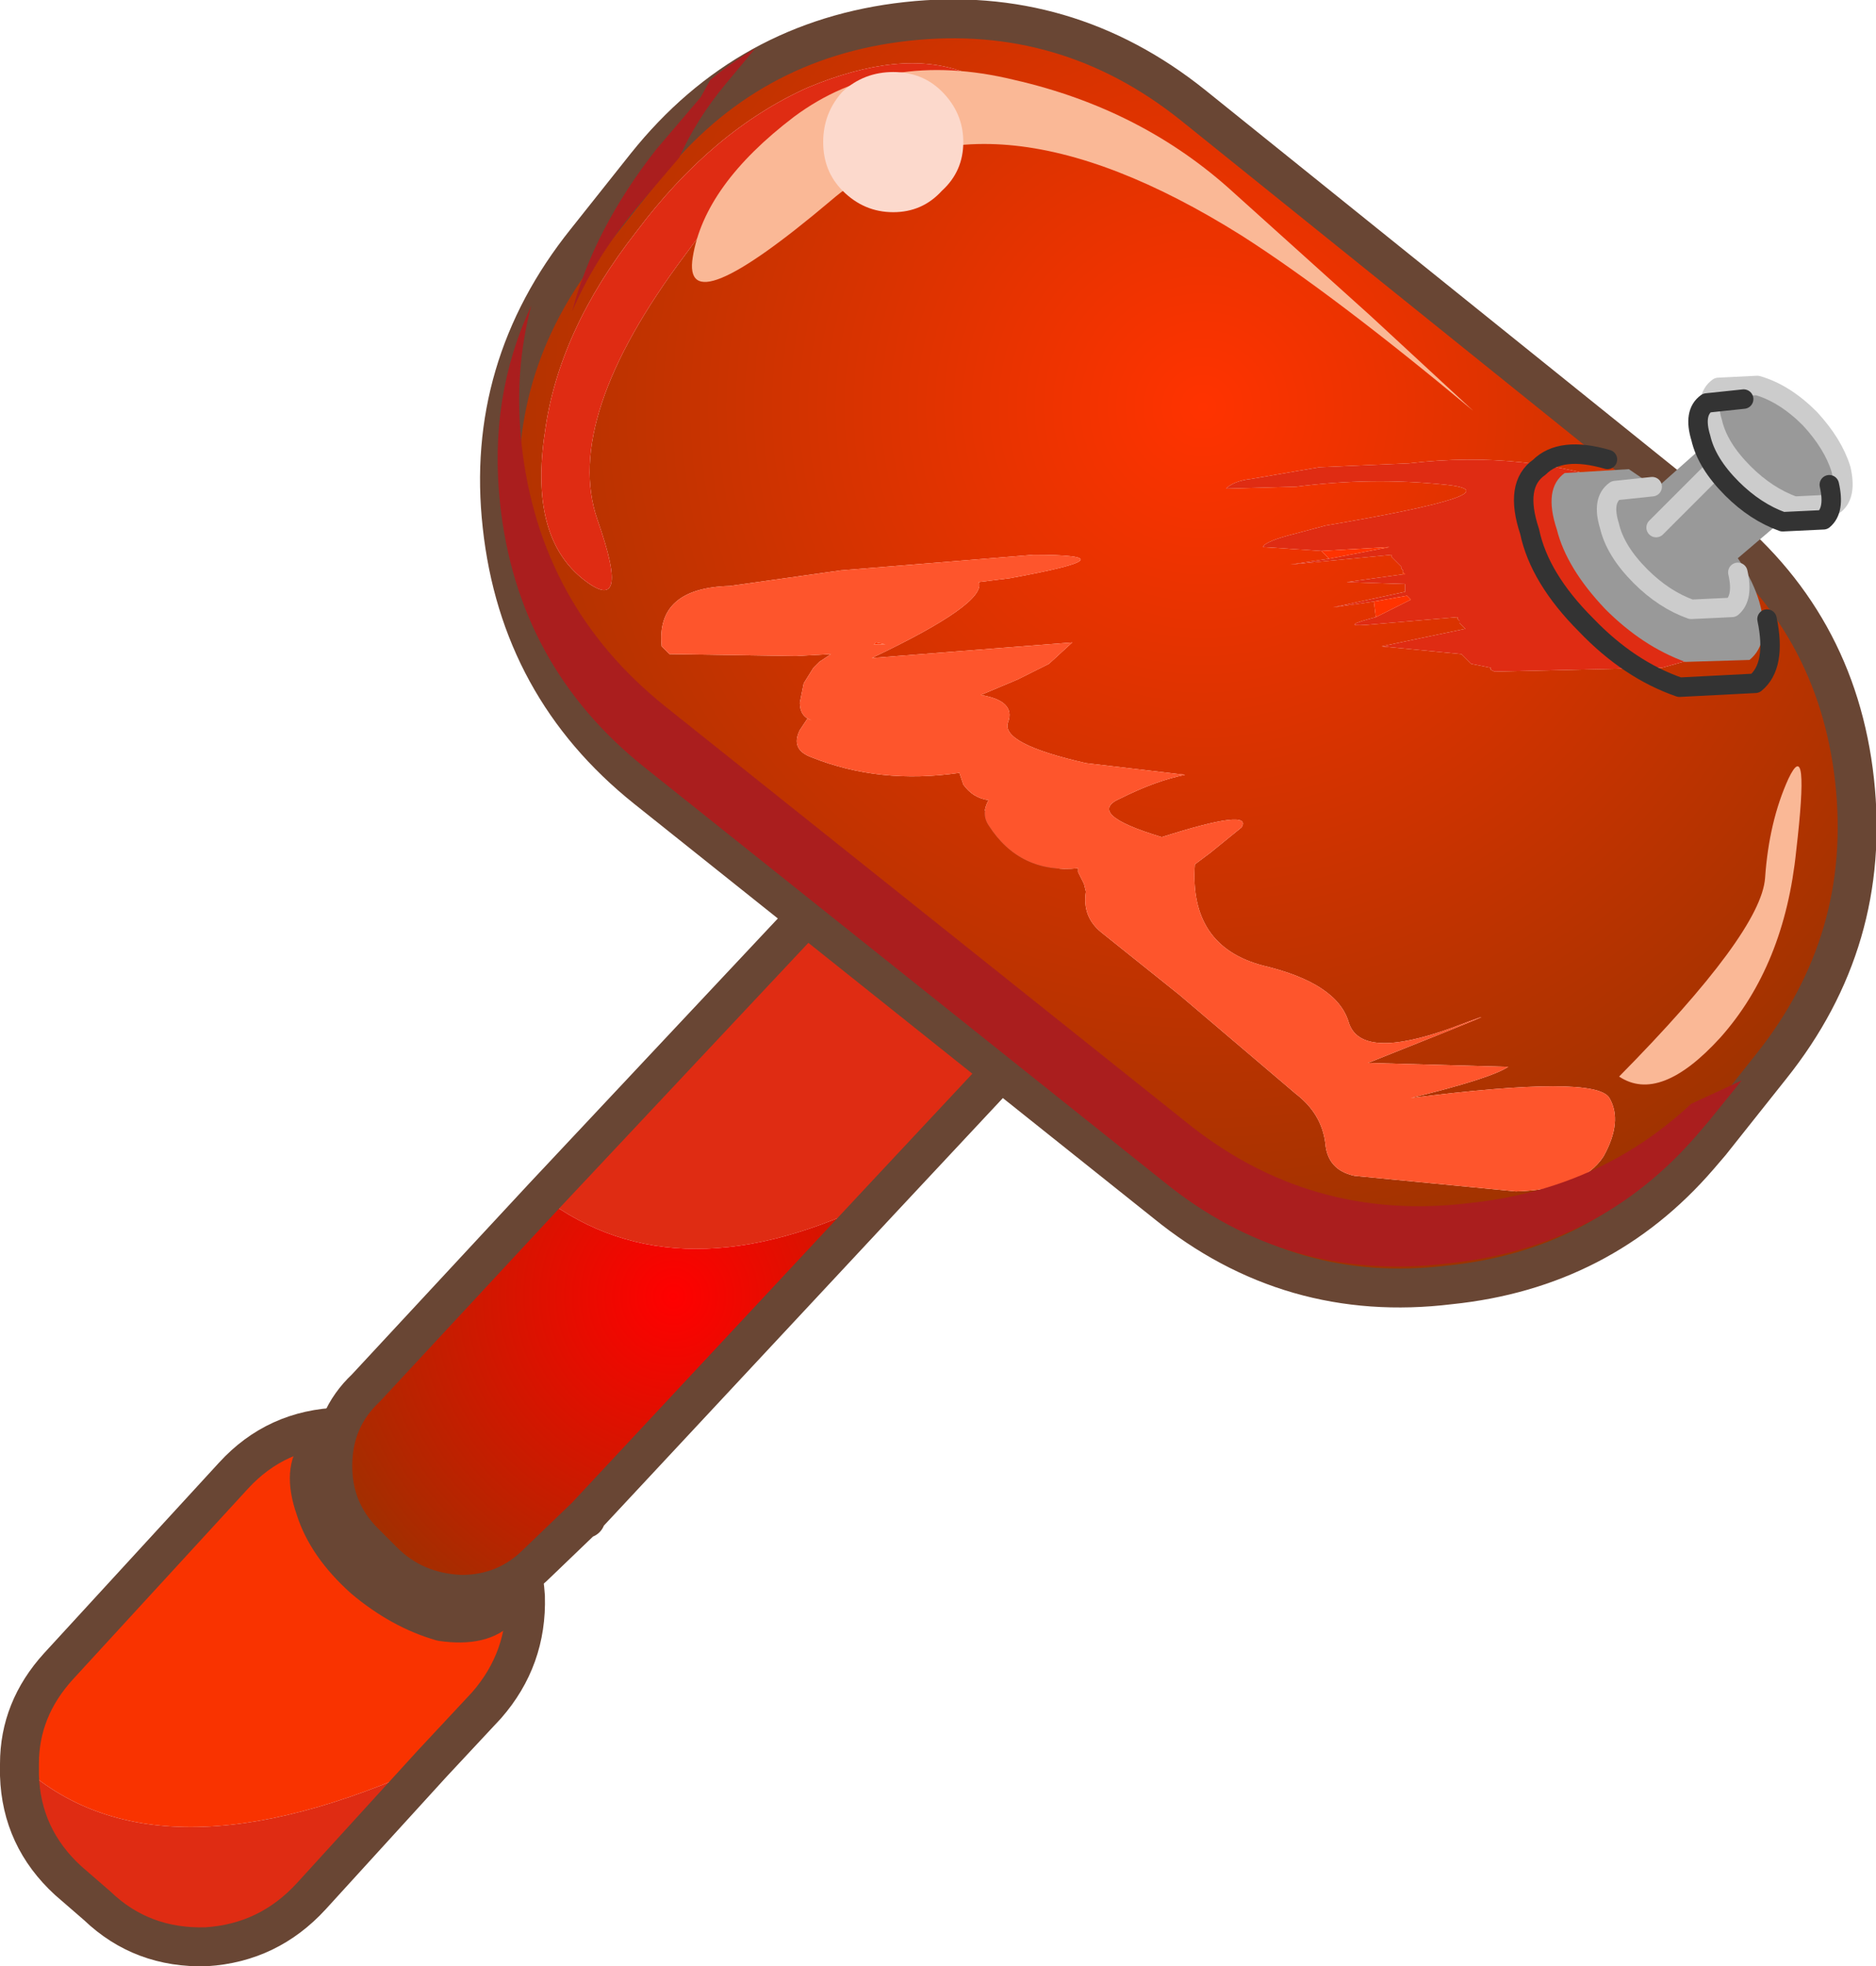
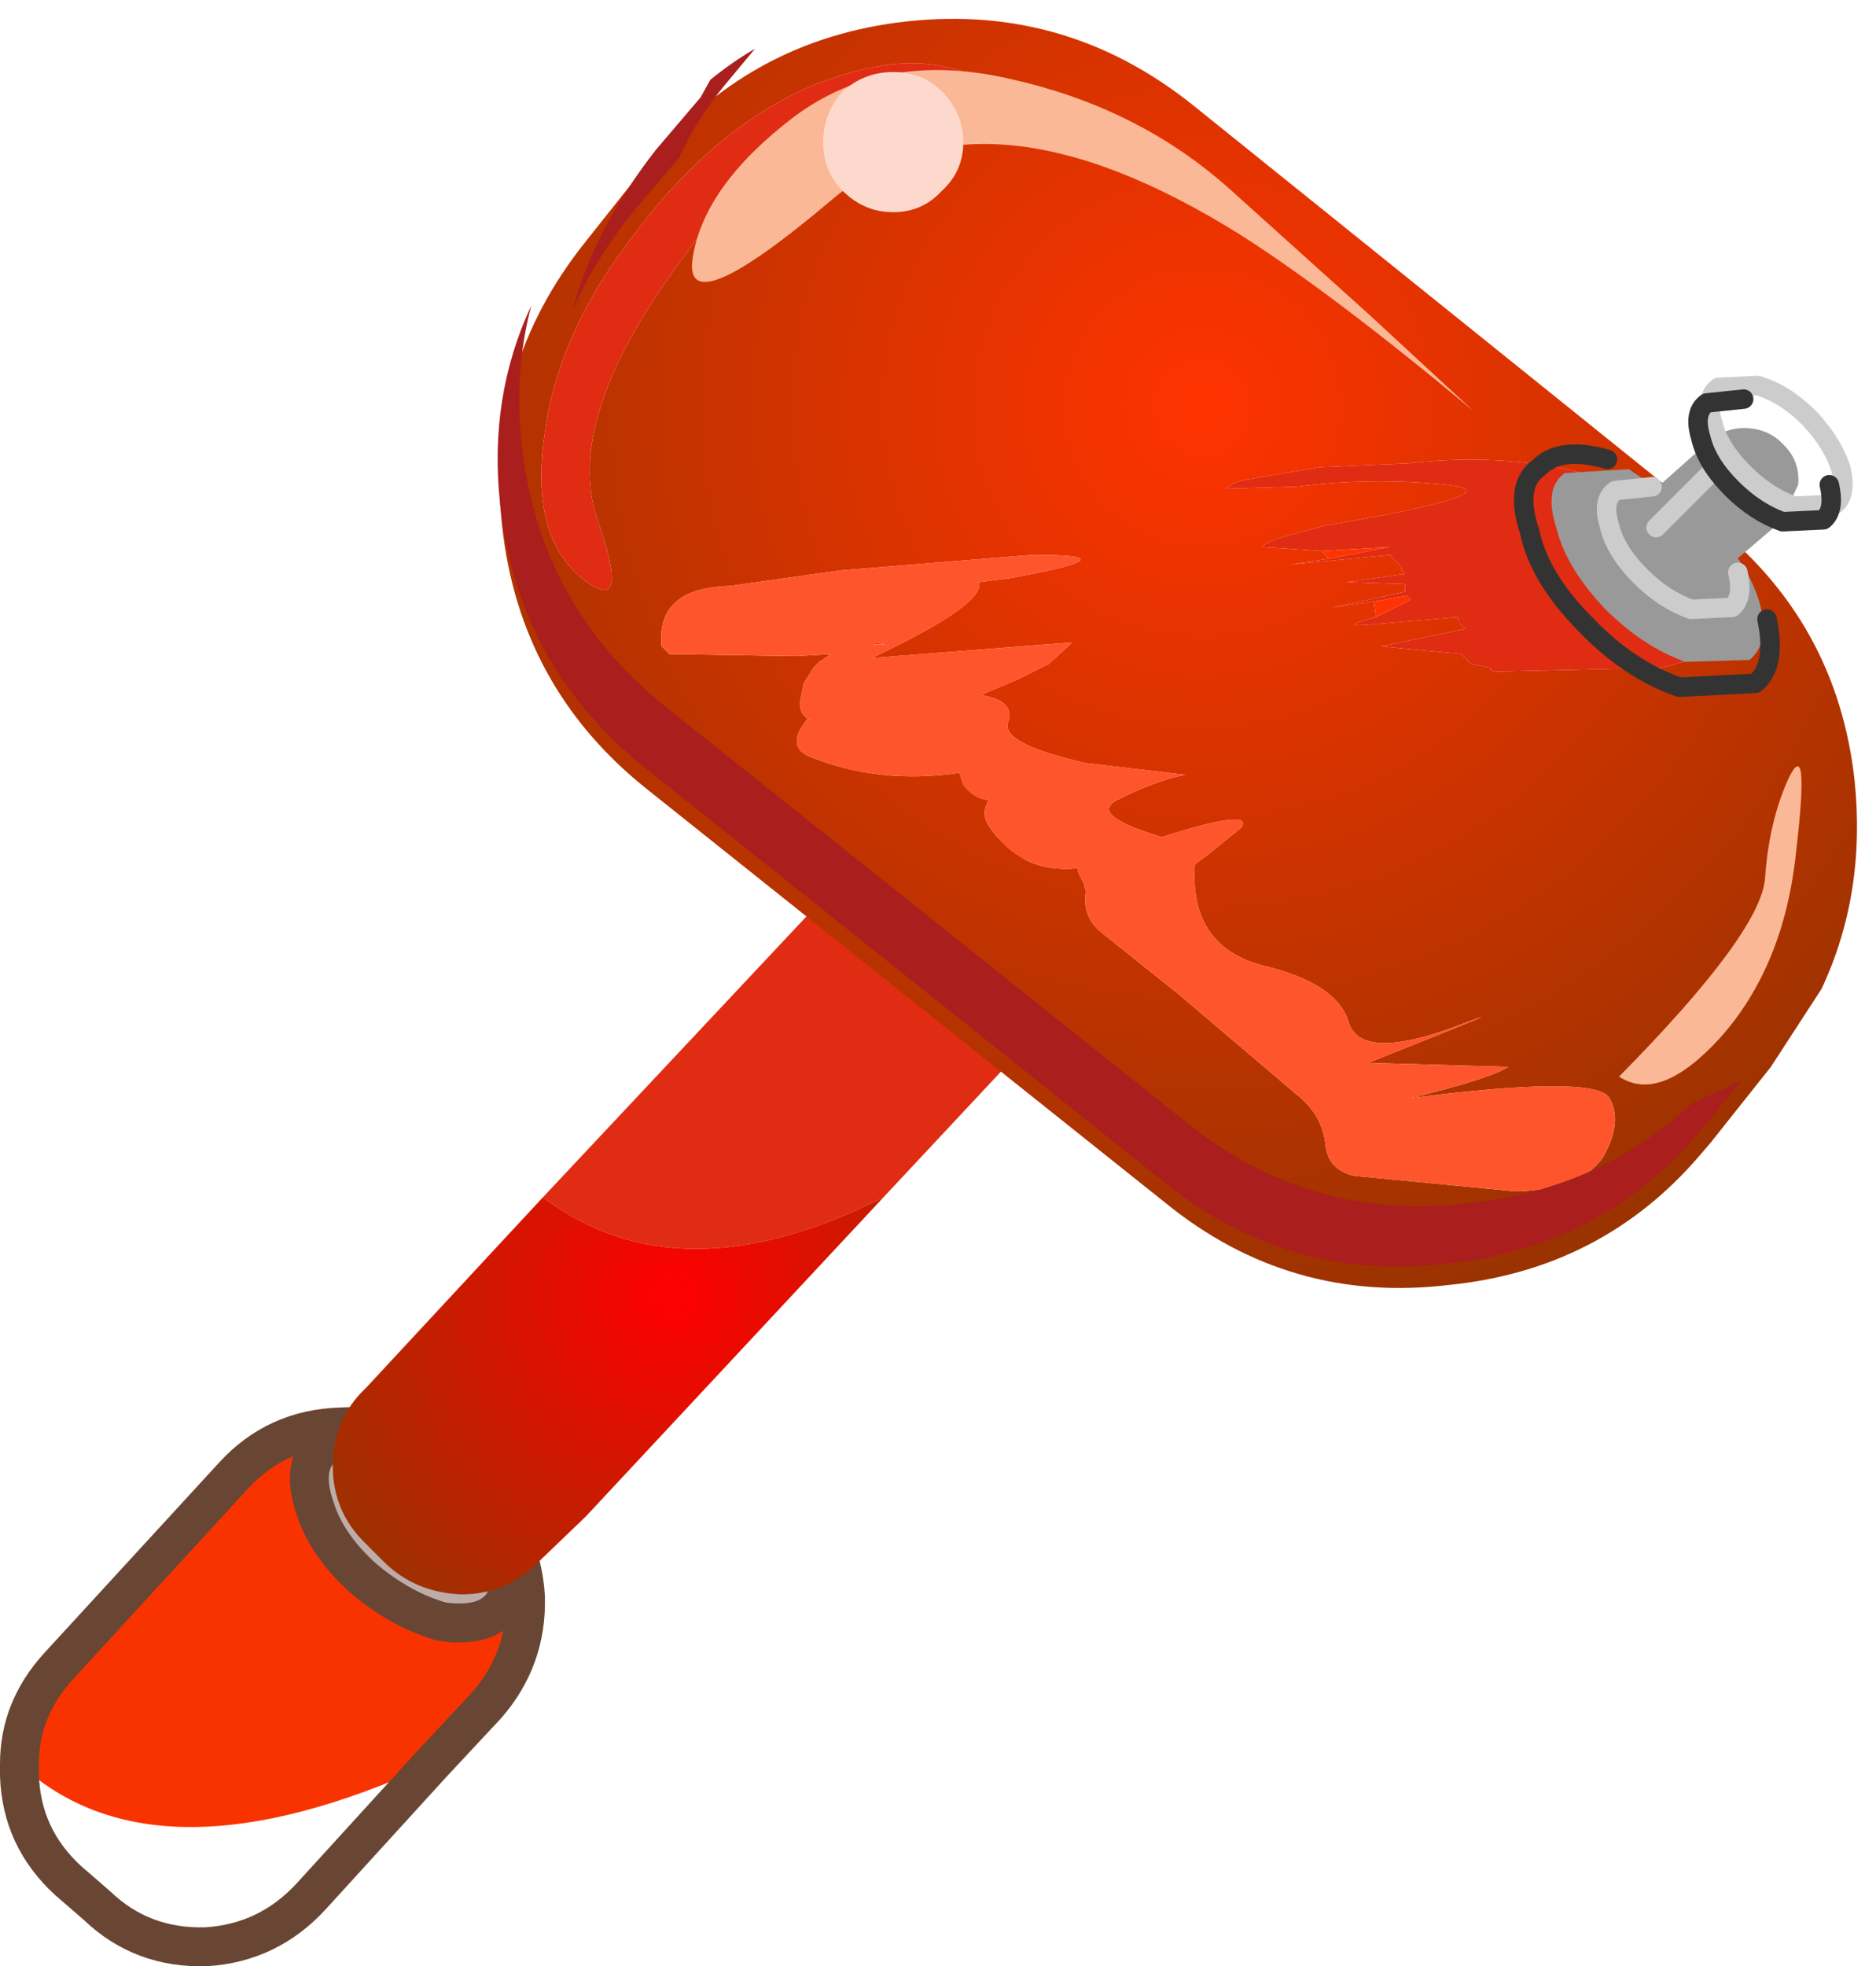
<svg xmlns="http://www.w3.org/2000/svg" xmlns:xlink="http://www.w3.org/1999/xlink" width="48.2px" height="50.5px">
  <g transform="matrix(1, 0, 0, 1, -250.85, -175.2)">
    <use xlink:href="#object-0" width="48.2" height="50.5" transform="matrix(1, 0, 0, 1, 250.85, 175.2)" />
  </g>
  <defs>
    <g transform="matrix(1, 0, 0, 1, 0.5, 0.5)" id="object-0">
-       <path fill-rule="evenodd" fill="#f93300" stroke="none" d="M0 44.8Q0 43.4 1 42.3L5.5 37.4Q6.6 36.2 8.25 36.15Q9.8 36.05 11 37.15L11.75 37.8Q12.9 38.9 13 40.5Q13.05 42.1 12 43.3L10.6 44.8Q3.5 48.05 0 44.8" />
-       <path fill-rule="evenodd" fill="#df2c13" stroke="none" d="M0 44.8Q3.5 48.05 10.6 44.8L7.5 48.2Q6.4 49.4 4.8 49.5Q3.15 49.55 2 48.45L1.25 47.8Q0.05 46.7 0 45.1L0 44.8" />
+       <path fill-rule="evenodd" fill="#f93300" stroke="none" d="M0 44.8Q0 43.4 1 42.3L5.5 37.4Q6.6 36.2 8.25 36.15Q9.8 36.05 11 37.15L11.75 37.8Q13.05 42.1 12 43.3L10.6 44.8Q3.5 48.05 0 44.8" />
      <path fill="none" stroke="#694634" stroke-width="1" stroke-linecap="round" stroke-linejoin="round" d="M10.6 44.8L12 43.3Q13.05 42.1 13 40.5Q12.9 38.9 11.75 37.8L11 37.15Q9.8 36.05 8.25 36.15Q6.6 36.2 5.5 37.4L1 42.3Q0 43.4 0 44.8L0 45.1Q0.05 46.7 1.25 47.8L2 48.45Q3.15 49.55 4.8 49.5Q6.4 49.4 7.5 48.2L10.6 44.8" />
      <path fill-rule="evenodd" fill="#bcada9" stroke="none" d="M7.6 38.25Q7.25 37.25 7.7 36.75Q8.15 36.2 9.2 36.45L11.1 37.5Q12.05 38.3 12.45 39.35Q12.8 40.25 12.35 40.8Q11.9 41.3 10.85 41.15Q9.8 40.85 8.85 40.05Q7.9 39.2 7.6 38.25" />
      <path fill="none" stroke="#694634" stroke-width="1" stroke-linecap="round" stroke-linejoin="round" d="M7.6 38.25Q7.25 37.25 7.7 36.75Q8.15 36.2 9.2 36.45L11.1 37.5Q12.05 38.3 12.45 39.35Q12.8 40.25 12.35 40.8Q11.9 41.3 10.85 41.15Q9.8 40.85 8.85 40.05Q7.9 39.2 7.6 38.25" />
      <path fill-rule="evenodd" fill="#df2c13" stroke="none" d="M21.15 22.1L21.75 21.45Q22.6 20.65 23.75 20.65Q24.9 20.65 25.75 21.5L26.2 22Q27.05 22.8 27.05 24Q27 25.15 26.2 26L25.8 26.35L21.15 22.1M25.8 26.4L22.2 30.25Q16.95 32.9 13.45 30.25L21.1 22.1L25.8 26.4" />
      <path fill-rule="evenodd" fill="url(#gradient-R8bf5630857944d389ca9969332f91753)" stroke="none" d="M13.45 30.25Q16.95 32.9 22.2 30.25L14.55 38.45L13.3 39.65Q12.5 40.45 11.35 40.45Q10.15 40.4 9.35 39.6L8.85 39.1Q8.05 38.3 8.05 37.15Q8.05 35.95 8.9 35.15L13.45 30.25" />
      <path fill-rule="evenodd" fill="#fe552c" stroke="none" d="M14.55 38.45L14.55 38.5L14.55 38.45" />
-       <path fill="none" stroke="#694634" stroke-width="1" stroke-linecap="round" stroke-linejoin="round" d="M25.8 26.35L26.2 26Q27 25.15 27.05 24Q27.05 22.8 26.2 22L25.75 21.5Q24.9 20.65 23.75 20.65Q22.6 20.65 21.75 21.45L21.15 22.1M22.2 30.25L25.8 26.4M21.1 22.1L13.45 30.25L8.9 35.15Q8.05 35.95 8.05 37.15Q8.05 38.3 8.85 39.1L9.35 39.6Q10.15 40.4 11.35 40.45Q12.5 40.45 13.3 39.65L14.55 38.45L22.2 30.25M14.55 38.45L14.55 38.5" />
      <path fill-rule="evenodd" fill="url(#gradient-R25ac87574aef45d93ce0e6fc5856e01d)" stroke="none" d="M34.85 15.35Q33.9 15.6 34.6 15.55L36.95 15.35L36.95 15.4L37 15.45L37 15.5L37.05 15.55L37.1 15.6L37.15 15.65L35 16.1L37.05 16.3L37.3 16.55L37.8 16.65L37.8 16.7L37.9 16.75L42.2 16.65L43.1 16.4Q44.15 16 43.15 15.35Q43.25 14.8 42.65 14.75L41.6 14.7L41.4 14.65L41.4 14.45L41.35 14.4L41.35 14.3L41.3 14.25Q41.8 14.15 41.75 13.6L41.7 13.35L41.55 13.2L41.8 12.7L41.75 12.5L41.65 12.4L41.55 12.3L41.5 12.25L41.35 12Q38.7 11.05 35.7 11.4L33.4 11.5L31.65 11.8Q31.2 11.85 31 12.05L32.8 12Q34.75 11.75 36.65 11.95Q38.55 12.15 33.55 13L32.8 13.2Q32 13.4 31.95 13.55L33.45 13.65L33.65 13.85L32.65 14L35.25 13.75L35.25 13.8L35.3 13.85L35.35 13.9L35.5 14.05L35.5 14.1L35.55 14.15L35.55 14.2L35.55 14.25L34.1 14.45L35.6 14.5L35.6 14.6L35.6 14.7L33.75 15.1L34.8 14.95L34.85 15.35M30.2 21.7L30.6 21.4L31.4 20.75Q31.7 20.25 29.35 21Q27.35 20.4 28.3 20Q29.2 19.55 29.95 19.4L27.4 19.1Q25.2 18.6 25.4 18.05Q25.6 17.5 24.7 17.35L25.65 16.95L26.45 16.55L27.05 16L21.9 16.4Q24.85 15 24.65 14.45L25.45 14.35Q28.75 13.75 26.05 13.75L21.1 14.15L18.25 14.55Q16.35 14.6 16.5 16.1L16.7 16.3L19.95 16.35L20.85 16.3L20.55 16.5L20.4 16.65L20.15 17.05L20.05 17.55Q20.05 17.9 20.35 18L20.25 17.95L20.05 18.25Q19.8 18.75 20.35 18.95Q22.1 19.65 24.15 19.35L24.25 19.65Q24.5 20 24.9 20.05Q24.7 20.4 24.9 20.7Q25.7 21.95 27.2 21.8L27.2 21.9L27.35 22.2L27.4 22.4Q27.3 23.05 27.8 23.45L29.8 25.05L32.8 27.6Q33.45 28.1 33.55 28.85Q33.6 29.55 34.3 29.7L38.45 30.1Q40.15 30.05 40.7 29.2Q41.2 28.3 40.85 27.7Q40.5 27.1 35.75 27.7Q37.8 27.2 38.25 26.9L34.65 26.8Q39.05 25.05 36.8 25.9Q34.45 26.75 34.15 25.75Q33.85 24.75 31.95 24.3Q30.05 23.8 30.2 21.7M43.45 12.9Q46.7 15.45 47.15 19.55Q47.45 22.45 46.3 24.9L45 26.9L43.45 28.85L43.15 29.2Q40.65 32.1 36.75 32.5Q32.65 33 29.45 30.4L16.1 19.75Q12.85 17.15 12.4 13Q11.95 8.95 14.55 5.7L16.1 3.75Q18.7 0.5 22.8 0.05Q26.9 -0.4 30.15 2.2L43.45 12.9M24.25 1.35Q22.65 0.75 20.25 1.75Q17.8 2.85 15.85 5.45Q13.85 8 13.5 10.6Q13.1 13.25 14.45 14.35Q15.75 15.4 14.85 12.85Q13.95 10.25 17.1 6.05Q20.2 1.8 23.05 1.9Q25.85 1.95 24.25 1.35" />
      <path fill-rule="evenodd" fill="#df2c13" stroke="none" d="M33.45 13.65L31.95 13.55Q32 13.4 32.8 13.2L33.55 13Q38.55 12.15 36.65 11.95Q34.75 11.75 32.8 12L31 12.05Q31.2 11.85 31.65 11.8L33.4 11.5L35.7 11.4Q38.7 11.05 41.35 12L41.5 12.25L41.55 12.3L41.65 12.4L41.75 12.5L41.8 12.7L41.55 13.2L41.7 13.35L41.75 13.6Q41.8 14.15 41.3 14.25L41.35 14.3L41.35 14.4L41.4 14.45L41.4 14.65L41.6 14.7L42.65 14.75Q43.25 14.8 43.15 15.35Q44.15 16 43.1 16.4L42.2 16.65L37.9 16.75L37.8 16.7L37.8 16.65L37.3 16.55L37.05 16.3L35 16.1L37.15 15.65L37.1 15.6L37.05 15.55L37 15.5L37 15.45L36.95 15.4L36.95 15.35L34.6 15.55Q33.9 15.6 34.85 15.35L35.75 14.9L35.7 14.85L35.65 14.8L34.8 14.95L33.75 15.1L35.6 14.7L35.6 14.6L35.6 14.5L34.1 14.45L35.55 14.25L35.6 14.25L35.55 14.2L35.55 14.15L35.5 14.1L35.5 14.05L35.35 13.9L35.3 13.85L35.25 13.8L35.25 13.75L32.65 14L33.65 13.85L35.2 13.55L33.45 13.65M24.25 1.35Q25.85 1.95 23.05 1.9Q20.2 1.8 17.1 6.05Q13.95 10.25 14.85 12.85Q15.75 15.4 14.45 14.35Q13.1 13.25 13.5 10.6Q13.85 8 15.85 5.45Q17.8 2.85 20.25 1.75Q22.65 0.75 24.25 1.35" />
      <path fill-rule="evenodd" fill="#ff3300" stroke="none" d="M34.85 15.35L34.8 14.95L35.65 14.8L35.7 14.85L35.75 14.9L34.85 15.35M35.6 14.6L35.6 14.5L35.6 14.6M35.55 14.25L35.55 14.2L35.6 14.25L35.55 14.25M33.65 13.85L33.45 13.65L35.2 13.55L33.65 13.85M22 16L22.25 16.05L21.95 16.05L22 16" />
      <path fill-rule="evenodd" fill="#fe552c" stroke="none" d="M30.2 21.7Q30.05 23.8 31.95 24.3Q33.85 24.75 34.15 25.75Q34.45 26.75 36.8 25.9Q39.05 25.05 34.65 26.8L38.25 26.9Q37.8 27.2 35.75 27.7Q40.5 27.1 40.85 27.7Q41.2 28.3 40.7 29.2Q40.15 30.05 38.45 30.1L34.3 29.7Q33.6 29.55 33.55 28.85Q33.45 28.1 32.8 27.6L29.8 25.05L27.8 23.45Q27.3 23.05 27.4 22.4L27.35 22.2L27.2 21.9L27.2 21.8Q25.7 21.95 24.9 20.7Q24.7 20.4 24.9 20.05Q24.5 20 24.25 19.65L24.15 19.35Q22.1 19.65 20.35 18.95Q19.8 18.75 20.05 18.25L20.25 17.95L20.35 18Q20.05 17.9 20.05 17.55L20.15 17.05L20.4 16.65L20.55 16.5L20.85 16.3L19.95 16.35L16.7 16.3L16.5 16.1Q16.35 14.6 18.25 14.55L21.1 14.15L26.05 13.75Q28.75 13.75 25.45 14.35L24.65 14.45Q24.85 15 21.9 16.4L27.05 16L26.45 16.55L25.65 16.95L24.7 17.35Q25.6 17.5 25.4 18.05Q25.2 18.6 27.4 19.1L29.95 19.4Q29.2 19.55 28.3 20Q27.35 20.4 29.35 21Q31.7 20.25 31.4 20.75L30.6 21.4L30.2 21.7M22 16L21.95 16.05L22.25 16.05L22 16" />
-       <path fill="none" stroke="#694634" stroke-width="1" stroke-linecap="round" stroke-linejoin="round" d="M30.15 2.2Q26.9 -0.4 22.8 0.05Q18.7 0.5 16.1 3.75L14.55 5.7Q11.95 8.95 12.4 13Q12.85 17.15 16.1 19.75L29.45 30.4Q32.65 33 36.75 32.5Q40.65 32.1 43.15 29.2L43.45 28.85L45 26.9Q47.6 23.65 47.15 19.55Q46.7 15.45 43.45 12.9L30.15 2.2" />
      <path fill-rule="evenodd" fill="#aa1e1e" stroke="none" d="M18.9 0.75L18.15 1.65Q17.4 2.55 16.95 3.55L15.8 4.9Q14.75 6.2 14.2 7.5Q14.75 5.4 16.35 3.35L17.5 2L17.75 1.55Q18.3 1.1 18.9 0.75M16.05 19.2Q12.8 16.6 12.35 12.45Q12.05 9.7 13.15 7.35Q12.7 9.05 12.9 10.9Q13.35 15.05 16.6 17.65L29.95 28.3Q33.15 30.9 37.25 30.4Q40.6 30.05 42.95 27.85L44.25 27.25L43.4 28.3L43.1 28.65Q40.6 31.55 36.7 31.95Q32.6 32.45 29.4 29.85L16.05 19.2" />
      <path fill-rule="evenodd" fill="#999999" stroke="none" d="M43.4 12.95Q44.4 13.95 44.7 14.95Q45 16 44.45 16.45L42.8 16.5Q41.7 16.1 40.75 15.15Q39.75 14.1 39.5 13.1Q39.15 12.05 39.7 11.65L41.35 11.55L43.4 12.95" />
      <path fill-rule="evenodd" fill="#999999" stroke="none" d="M43.45 10.8Q43.9 10.45 44.45 10.5Q45 10.55 45.35 10.95L45.4 11Q45.75 11.4 45.7 11.95L45.25 12.9L43.9 14.05Q43.5 14.4 42.95 14.4Q42.35 14.3 42 13.9L41.95 13.9Q41.6 13.45 41.65 12.9Q41.7 12.35 42.1 12L43.45 10.8" />
-       <path fill-rule="evenodd" fill="#999999" stroke="none" d="M45.6 12.5Q44.9 12.25 44.3 11.65Q43.65 11 43.5 10.35Q43.3 9.7 43.65 9.45L44.65 9.4Q45.35 9.6 46 10.25Q46.6 10.9 46.8 11.55Q46.95 12.2 46.65 12.45L45.6 12.5" />
      <path fill="none" stroke="#cccccc" stroke-width="0.5" stroke-linecap="round" stroke-linejoin="round" d="M42.05 13.05L43.85 11.25" />
      <path fill="none" stroke="#cccccc" stroke-width="0.5" stroke-linecap="round" stroke-linejoin="round" d="M43.5 10.35Q43.3 9.7 43.65 9.45L44.65 9.4Q45.35 9.6 46 10.25Q46.6 10.9 46.8 11.55Q46.95 12.2 46.65 12.45L45.6 12.5Q44.9 12.25 44.3 11.65Q43.65 11 43.5 10.35" />
      <path fill="none" stroke="#cccccc" stroke-width="0.5" stroke-linecap="round" stroke-linejoin="round" d="M44.15 14.2Q44.3 14.85 44 15.1L42.95 15.15Q42.25 14.9 41.65 14.3Q41 13.65 40.85 13Q40.65 12.35 41 12.1L41.95 12" />
      <path fill="none" stroke="#333333" stroke-width="0.5" stroke-linecap="round" stroke-linejoin="round" d="M46.5 11.95Q46.65 12.6 46.35 12.85L45.3 12.9Q44.6 12.65 44 12.05Q43.35 11.4 43.2 10.75Q43 10.1 43.35 9.85L44.3 9.75" />
      <path fill="none" stroke="#333333" stroke-width="0.5" stroke-linecap="round" stroke-linejoin="round" d="M44.9 15.4Q45.15 16.6 44.6 17.05L42.65 17.15Q41.35 16.7 40.25 15.55Q39.05 14.35 38.8 13.15Q38.4 11.95 39.05 11.5Q39.6 10.95 40.8 11.3" />
      <path fill-rule="evenodd" fill="#fab896" stroke="none" d="M45.65 21.35Q45.35 24.3 43.7 26.15Q42.15 27.85 41.1 27.15Q44.75 23.45 44.85 22.05Q44.95 20.6 45.45 19.5Q46 18.35 45.65 21.35M34.7 7.6L37.35 10.05Q33.75 7.05 31.4 5.55Q24.7 1.35 20.85 4.65Q17 7.9 17.3 6.1Q17.6 4.25 19.9 2.5Q22.25 0.75 25.55 1.55Q28.85 2.3 31.2 4.45L34.7 7.6" />
      <path fill-rule="evenodd" fill="#fcd9cc" stroke="none" d="M23.7 4.4Q23.2 4.95 22.45 4.95Q21.7 4.95 21.15 4.4Q20.65 3.9 20.65 3.15Q20.65 2.4 21.15 1.85Q21.7 1.35 22.45 1.35Q23.2 1.35 23.7 1.85Q24.25 2.4 24.25 3.15Q24.25 3.9 23.7 4.4" />
    </g>
    <radialGradient gradientTransform="matrix(0.013, 0, 0, 0.013, 16.8, 32.8)" gradientUnits="userSpaceOnUse" spreadMethod="pad" id="gradient-R8bf5630857944d389ca9969332f91753" cx="0" cy="0" r="819.2">
      <stop offset="0" stop-color="#ff0000" />
      <stop offset="1" stop-color="#993300" />
    </radialGradient>
    <radialGradient gradientTransform="matrix(0.029, 0, 0, 0.029, 30.4, 9.95)" gradientUnits="userSpaceOnUse" spreadMethod="pad" id="gradient-R25ac87574aef45d93ce0e6fc5856e01d" cx="0" cy="0" r="819.2">
      <stop offset="0" stop-color="#ff3300" />
      <stop offset="1" stop-color="#993300" />
    </radialGradient>
  </defs>
</svg>